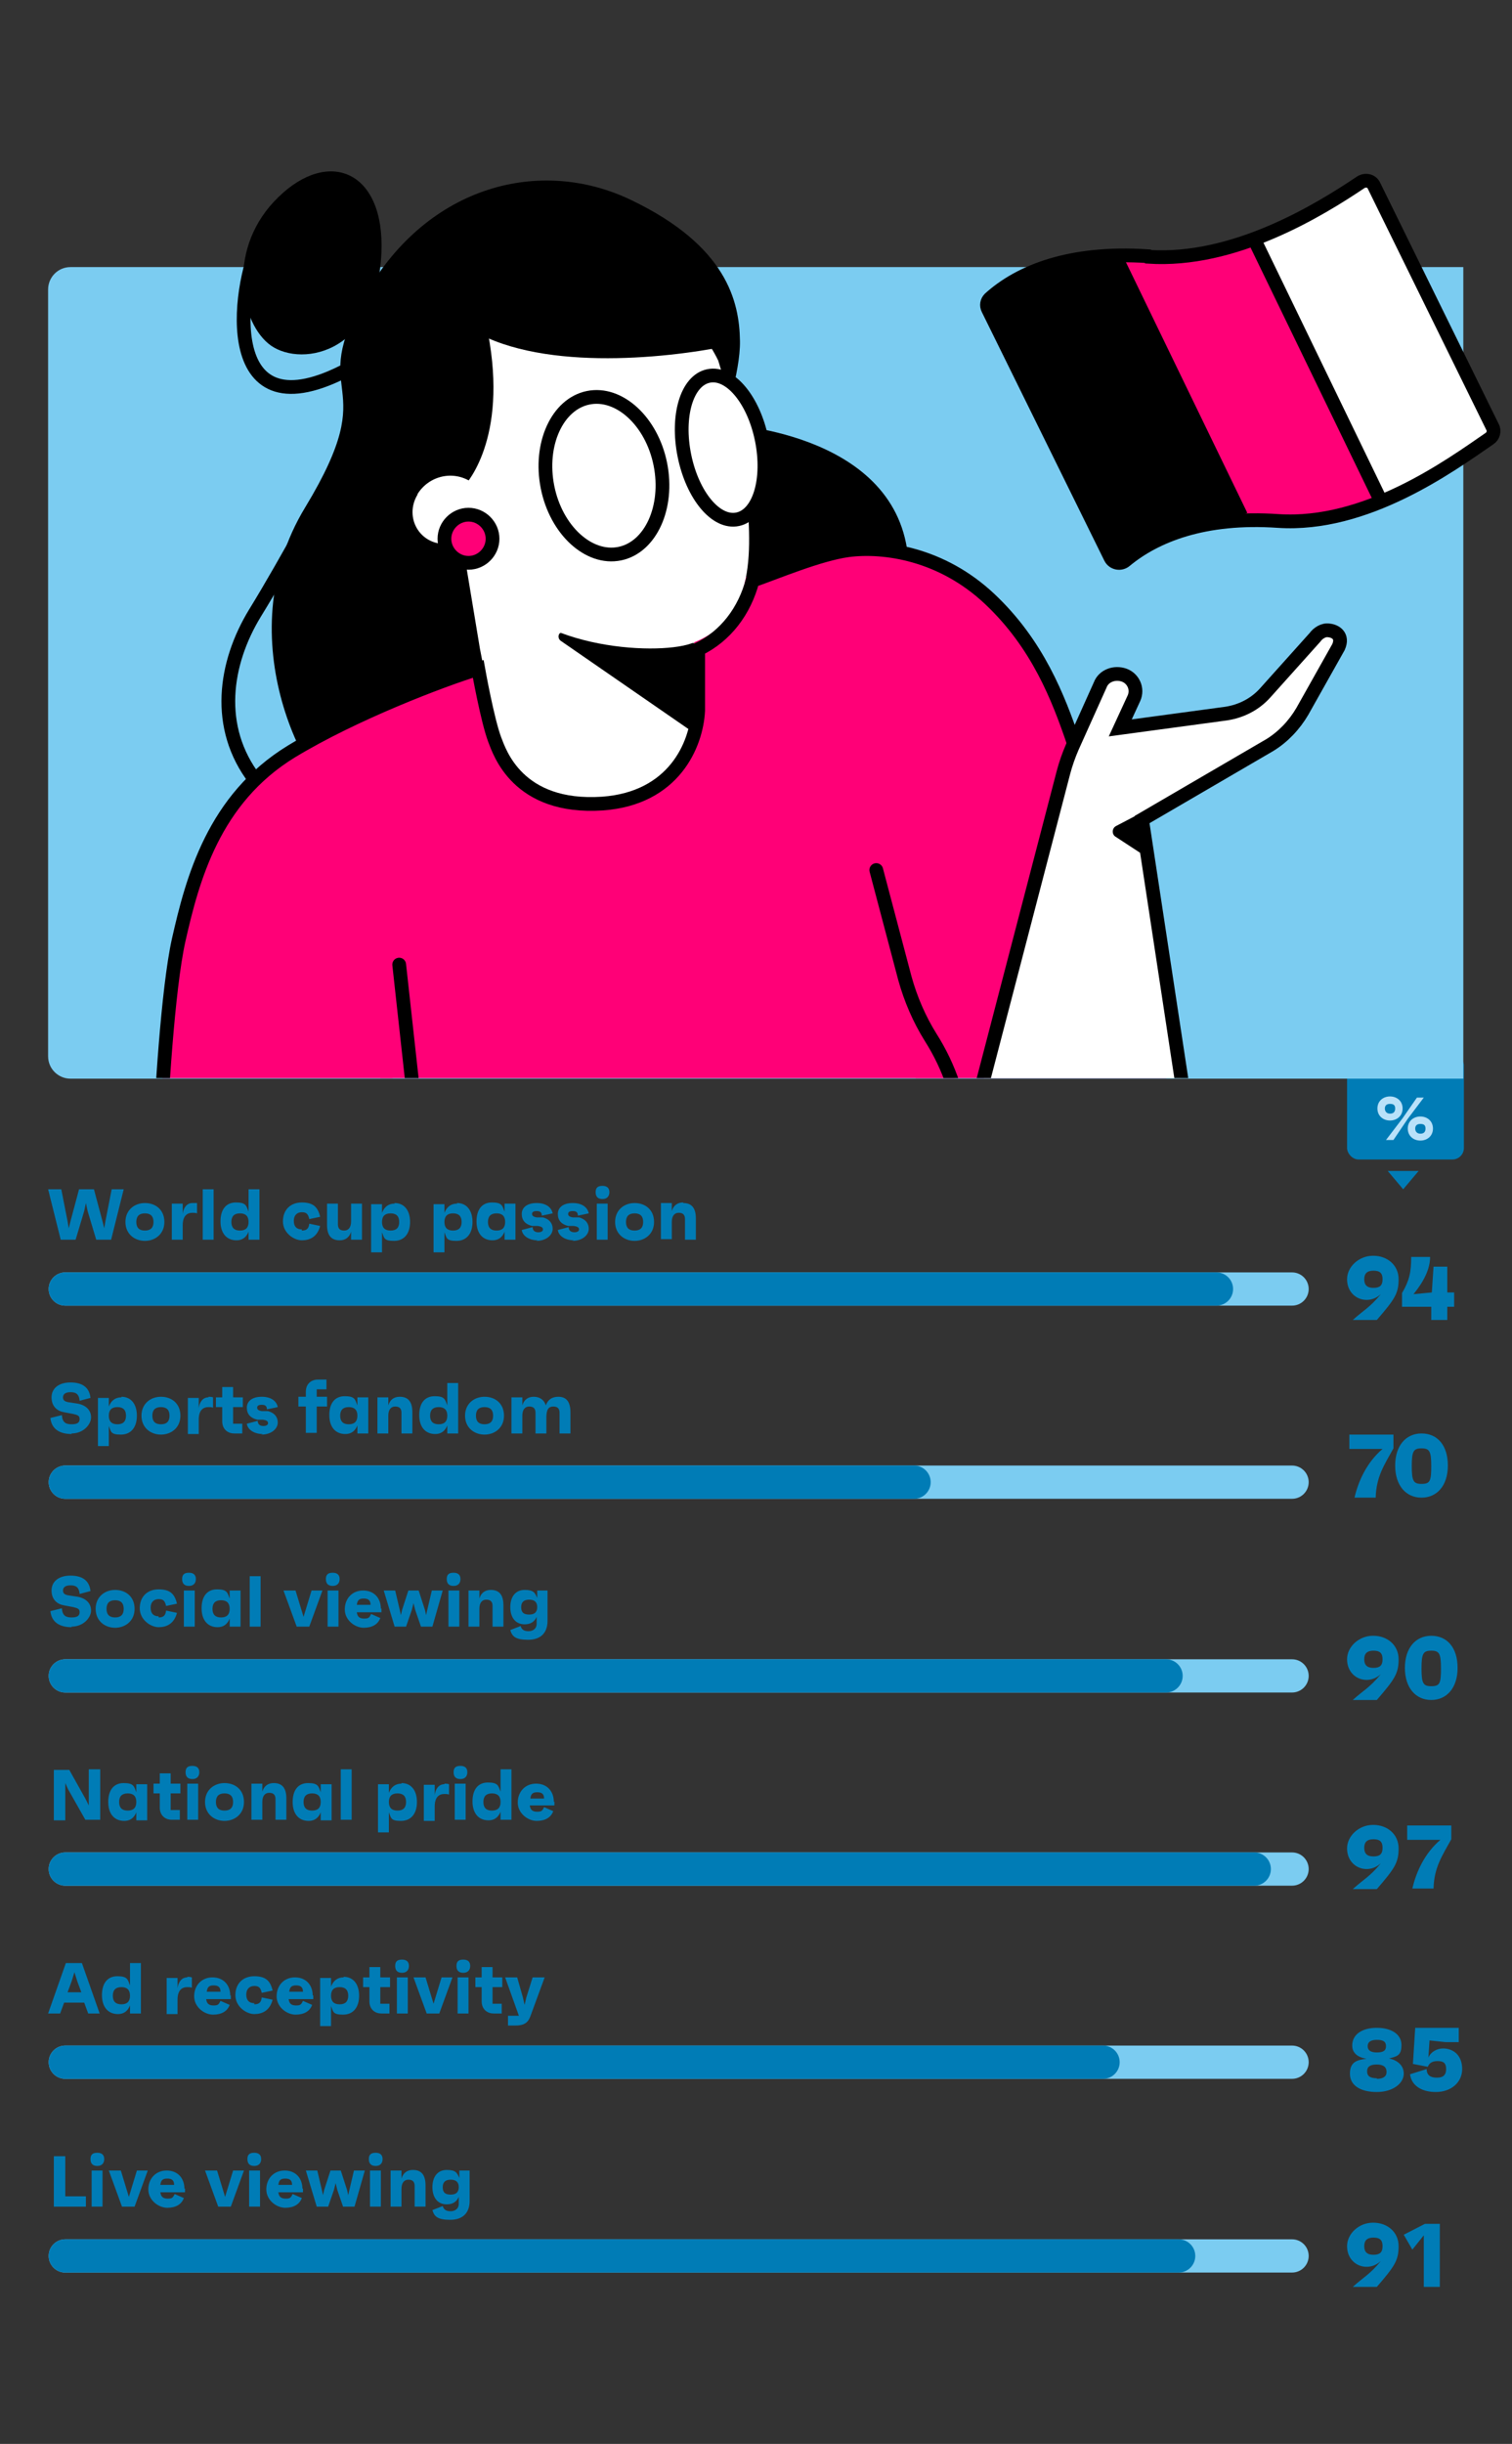
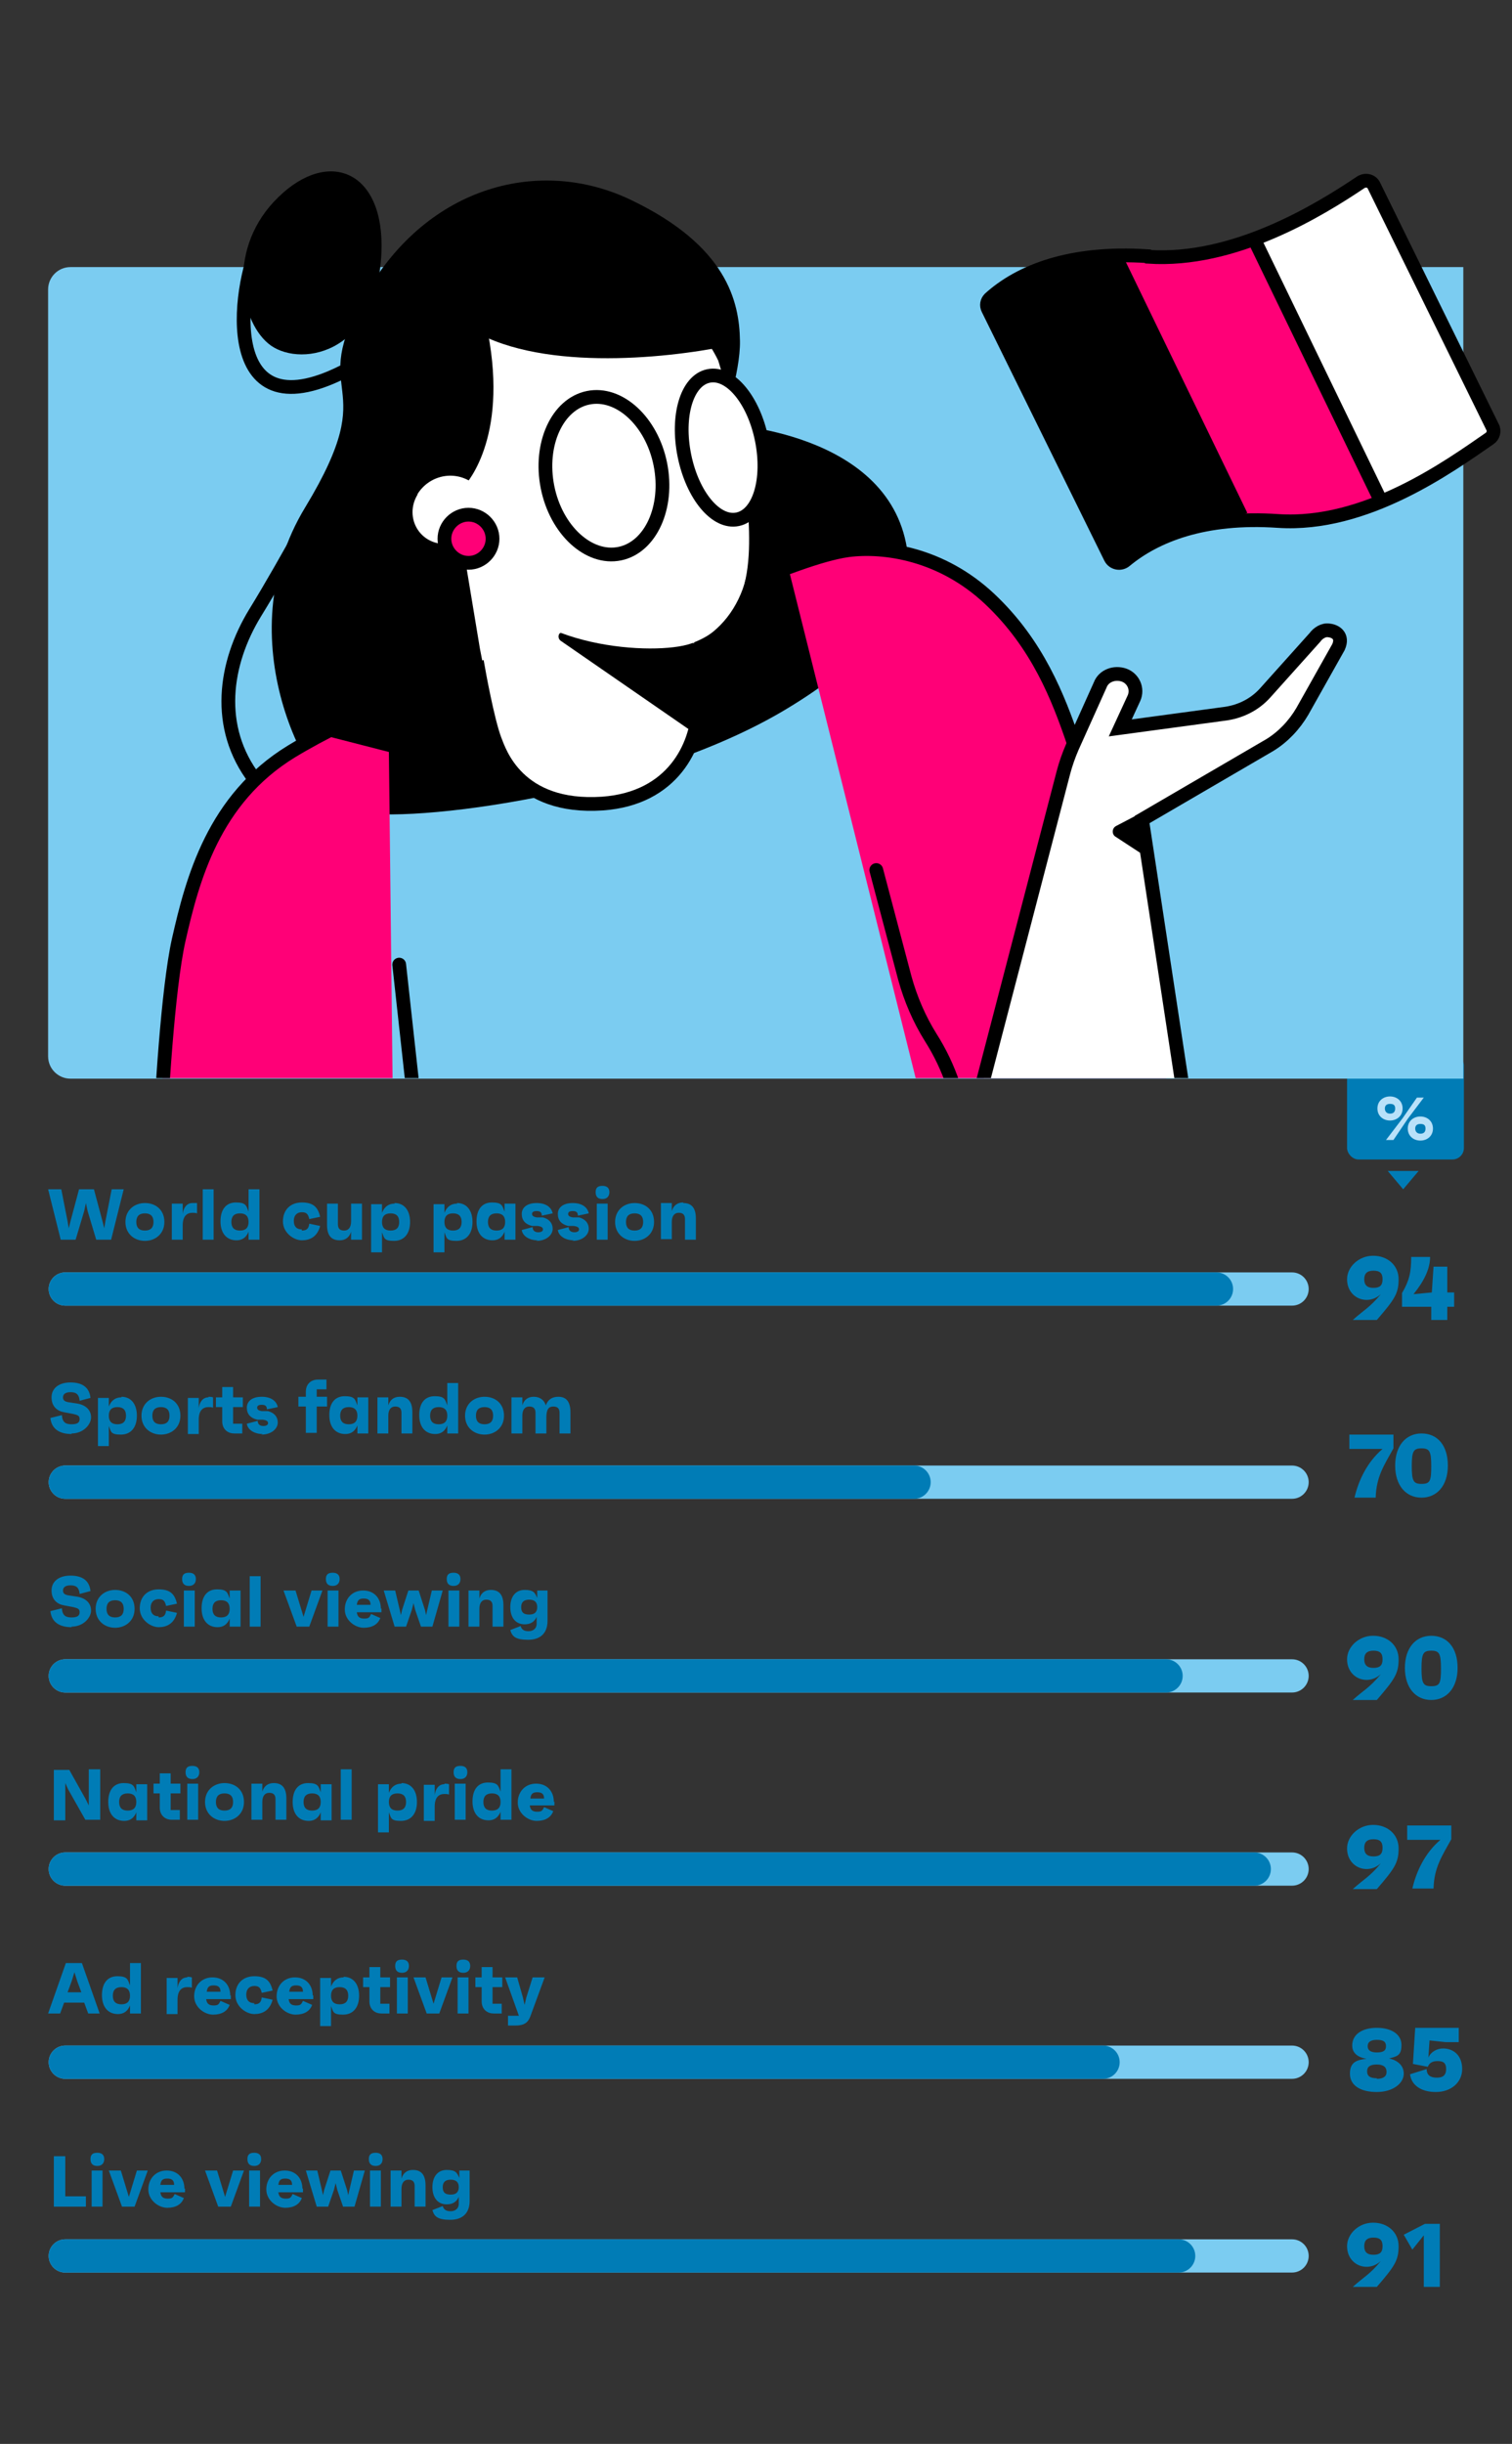
<svg xmlns="http://www.w3.org/2000/svg" id="Layer_1" version="1.1" viewBox="0 0 264 426.4">
  <rect x="0" y="0" width="264" height="426.4" fill="#333333" stroke="none" />
  <defs>
    <style>
      .st0, .st1, .st2, .st3 {
        fill: none;
      }

      .st1, .st2, .st4, .st3, .st5 {
        stroke: #000;
        stroke-width: 2.4px;
      }

      .st6 {
        fill: #7bccf1;
      }

      .st7, .st5 {
        fill: #f07;
      }

      .st8, .st4 {
        fill: #fff;
      }

      .st2 {
        stroke-miterlimit: 10;
      }

      .st9 {
        fill: #b9e1f9;
      }

      .st10 {
        fill: #007cb6;
      }

      .st3 {
        stroke-linecap: round;
      }

      .st11 {
        clip-path: url(#clippath);
      }

      .st5 {
        stroke-linejoin: bevel;
      }
    </style>
    <clipPath id="clippath">
      <rect class="st0" x="-8.4" y="13.7" width="258.1" height="174.4" />
    </clipPath>
  </defs>
  <path class="st10" d="M239.8,219.1c2.4,0,4.4,1.6,4.4,4.1s-.7,3.5-3.8,7.1h-4.2c2-1.8,2.9-2.1,4.9-4.5-.9.8-1.8,1-2.5,1-1.8,0-3.4-1.4-3.4-3.6s2.1-4.1,4.5-4.1ZM239.8,224.7c1.1,0,1.6-.4,1.6-1.5s-.5-1.5-1.6-1.5-1.6.5-1.6,1.5.5,1.5,1.6,1.5ZM253.9,225.5v2.5h-1.2v2.3h-2.8v-2.3h-5.1v-2.4c1.3-2.2,1.6-3.7,1.6-6.3h3.3c0,2.1-1.1,4.3-2.9,6.5l3.2-.3.3-4.5h2.4v4.5h1.2Z" />
  <path class="st10" d="M235.6,250.3h7.7v2.4c-1.6,2.9-3,4.9-3.1,8.6h-3.7c.7-3,2.2-6.2,4.9-8.5h-5.8v-2.5ZM248.2,250.1c2.8,0,4.6,2.1,4.6,5.6s-1.9,5.6-4.6,5.6-4.6-2.1-4.6-5.6,1.9-5.6,4.6-5.6ZM248.2,258.9c1.5,0,1.7-.5,1.7-3.1s-.3-3.1-1.7-3.1-1.7.5-1.7,3.1.3,3.1,1.7,3.1Z" />
  <path class="st10" d="M239.8,285.4c2.4,0,4.4,1.6,4.4,4.1s-.7,3.5-3.8,7.1h-4.2c2-1.8,2.9-2.1,4.9-4.5-.9.8-1.8,1-2.5,1-1.8,0-3.4-1.4-3.4-3.6s2.1-4.1,4.5-4.1ZM239.8,291c1.1,0,1.6-.4,1.6-1.5s-.5-1.5-1.6-1.5-1.6.5-1.6,1.5.5,1.5,1.6,1.5ZM249.9,285.4c2.8,0,4.6,2.1,4.6,5.6s-1.9,5.6-4.6,5.6-4.6-2.1-4.6-5.6,1.9-5.6,4.6-5.6ZM249.9,294.2c1.5,0,1.7-.5,1.7-3.1s-.3-3.1-1.7-3.1-1.7.5-1.7,3.1.3,3.1,1.7,3.1Z" />
  <path class="st10" d="M239.8,318.4c2.4,0,4.4,1.6,4.4,4.1s-.7,3.5-3.8,7.1h-4.2c2-1.8,2.9-2.1,4.9-4.5-.9.8-1.8,1-2.5,1-1.8,0-3.4-1.4-3.4-3.6s2.1-4.1,4.5-4.1ZM239.8,323.9c1.1,0,1.6-.4,1.6-1.5s-.5-1.5-1.6-1.5-1.6.5-1.6,1.5.5,1.5,1.6,1.5ZM245.7,318.5h7.7v2.4c-1.6,2.9-3,4.9-3.1,8.6h-3.7c.7-3,2.2-6.2,4.9-8.5h-5.8v-2.5Z" />
  <path class="st10" d="M242.3,359.1c1.3.2,2.8,1,2.8,2.7s-1.9,3.2-4.7,3.2-4.7-1.1-4.7-3.2,1.3-2.4,2.9-2.6c-1.9-.3-2.5-1.3-2.5-2.3,0-2,1.8-3.1,4.3-3.1s4.3,1.1,4.3,3-.8,2-2.4,2.4ZM240.4,355.9c-1.1,0-1.6.4-1.6,1.1s.5,1.1,1.6,1.1,1.6-.3,1.6-1.1-.5-1.1-1.6-1.1ZM240.4,362.7c1.1,0,1.7-.4,1.7-1.2s-.5-1.3-1.7-1.3-1.7.4-1.7,1.2.5,1.2,1.7,1.2ZM251.9,357.4c2,0,3.4,1.3,3.4,3.6s-1.9,4-4.6,4-4.3-1.3-4.5-3.1l2.9-.9c0,1.1.7,1.5,1.8,1.5s1.6-.5,1.6-1.5-.4-1.4-1.5-1.4-1.5.5-1.7,1l-2.6-.5.4-6.3h7.6v2.5h-2.3l-2.8-.3-.2,3c.4-1,1.5-1.6,2.6-1.6Z" />
  <path class="st10" d="M239.8,387.8c2.4,0,4.4,1.6,4.4,4.1s-.7,3.5-3.8,7.1h-4.2c2-1.8,2.9-2.1,4.9-4.5-.9.8-1.8,1-2.5,1-1.8,0-3.4-1.4-3.4-3.6s2.1-4.1,4.5-4.1ZM239.8,393.4c1.1,0,1.6-.4,1.6-1.5s-.5-1.5-1.6-1.5-1.6.5-1.6,1.5.5,1.5,1.6,1.5ZM248.7,388h2.7v11h-2.8v-9l-2,2.5-1.5-2.6,3.7-1.9Z" />
  <rect class="st10" x="235.2" y="183.9" width="20.4" height="18.4" rx="2" ry="2" />
  <path class="st9" d="M242.7,195.5c-1.2,0-2.2-.8-2.2-2.1s1-2.1,2.2-2.1,2.2.8,2.2,2.1-1,2.1-2.2,2.1ZM247.3,191.5h1.3l-2.8,3.7-2.5,3.7h-1.3l2.9-3.8,2.5-3.6ZM242.7,194.3c.6,0,.9-.3.9-.9s-.3-.8-.9-.8-.9.3-.9.8.3.9.9.9ZM248,199c-1.2,0-2.2-.8-2.2-2.1s1-2.1,2.2-2.1,2.2.8,2.2,2.1-1,2.1-2.2,2.1ZM248,197.8c.6,0,.9-.3.9-.9s-.3-.8-.9-.8-.9.3-.9.8.3.9.9.9Z" />
  <path class="st10" d="M245,207.5l-2.7-3.2h5.4l-2.7,3.2Z" />
  <path class="st10" d="M19.3,207.5h2.3l-2.2,8.8h-2.6l-1.5-5-.3-1.4-.3,1.4-1.5,5h-2.6l-2.2-8.8h2.3l1.1,5.6.2,1.2.3-1.2,1.5-5.6h2.6l1.5,5.6.3,1.2.2-1.2,1.1-5.6ZM25.3,209.9c1.9,0,3.4,1.2,3.4,3.3s-1.6,3.3-3.4,3.3-3.4-1.2-3.4-3.3,1.6-3.3,3.4-3.3ZM25.3,214.7c1,0,1.5-.5,1.5-1.5s-.5-1.5-1.5-1.5-1.5.5-1.5,1.5.5,1.5,1.5,1.5ZM33.6,209.9c.2,0,.5,0,.8,0v1.8c-.3-.1-.5-.1-.8-.1-.9,0-1.7.5-1.7,2.2v2.5h-1.9v-6.3h1.9v1.8c.1-.9.6-1.9,1.7-1.9ZM35.4,216.3v-8.8h1.9v8.8h-1.9ZM43.4,207.5h1.9v8.8h-1.9v-1.4c-.4,1-1.1,1.5-2.1,1.5-1.8,0-2.8-1.3-2.8-3.3s.9-3.3,2.7-3.3,1.8.6,2.2,1.6v-4ZM41.9,214.7c1,0,1.5-.5,1.5-1.5s-.5-1.5-1.5-1.5-1.5.5-1.5,1.5.5,1.5,1.5,1.5ZM52.7,214.7c.8,0,1.2-.3,1.3-1.2l1.9.4c-.5,1.9-1.8,2.5-3.2,2.5s-3.3-1.3-3.3-3.3,1.3-3.3,3.3-3.3,2.8.8,3.2,2.5l-1.9.4c-.2-.9-.5-1.2-1.3-1.2s-1.4.5-1.4,1.5.5,1.5,1.4,1.5ZM61.3,210h1.9v6.3h-1.9v-1.4c-.3,1-1,1.5-2,1.5-1.5,0-2.2-.9-2.2-2.7v-3.7h1.9v3.6c0,.8.4,1.1,1.1,1.1s1.2-.5,1.2-1.6v-3.1ZM68.9,209.9c1.7,0,2.7,1.3,2.7,3.3s-1,3.3-2.8,3.3-1.7-.5-2.1-1.5v3.5h-1.9v-8.4h1.9v1.5c.4-1,1.1-1.6,2.2-1.6ZM68.2,214.7c1,0,1.5-.5,1.5-1.5s-.5-1.5-1.5-1.5-1.5.5-1.5,1.5.5,1.5,1.5,1.5ZM79.8,209.9c1.7,0,2.7,1.3,2.7,3.3s-1,3.3-2.8,3.3-1.7-.5-2.1-1.5v3.5h-1.9v-8.4h1.9v1.5c.4-1,1.1-1.6,2.2-1.6ZM79.1,214.7c1,0,1.5-.5,1.5-1.5s-.5-1.5-1.5-1.5-1.5.5-1.5,1.5.5,1.5,1.5,1.5ZM88.1,210h1.9v6.3h-1.9v-1.4c-.4,1-1.1,1.5-2.1,1.5-1.8,0-2.8-1.3-2.8-3.3s.9-3.3,2.7-3.3,1.8.6,2.2,1.6v-1.5ZM86.7,214.7c1,0,1.5-.5,1.5-1.5s-.5-1.5-1.5-1.5-1.5.5-1.5,1.5.5,1.5,1.5,1.5ZM93.9,216.4c-1.7,0-2.7-.9-2.8-1.8l1.9-.5c0,.7.5.9,1,.9s.8-.2.8-.5-.2-.5-.9-.6h-1c-1.2-.3-1.8-1-1.8-2.1s.9-1.9,2.6-1.9,2.6.8,2.8,1.8l-1.9.4c0-.6-.3-.8-.9-.8s-.8.2-.8.5.2.5.8.6h1.1c1.1.3,1.7,1,1.7,2s-1,2.1-2.9,2.1ZM100.2,216.4c-1.7,0-2.7-.9-2.8-1.8l1.9-.5c0,.7.5.9,1,.9s.8-.2.8-.5-.2-.5-.9-.6h-1c-1.2-.3-1.8-1-1.8-2.1s.9-1.9,2.6-1.9,2.6.8,2.8,1.8l-1.9.4c0-.6-.3-.8-.9-.8s-.8.2-.8.5.2.5.8.6h1.1c1.1.3,1.7,1,1.7,2s-1,2.1-2.9,2.1ZM105.2,209.2c-.8,0-1.2-.4-1.2-1.2s.4-1.1,1.2-1.1,1.2.4,1.2,1.1-.4,1.2-1.2,1.2ZM104.2,216.3v-6.3h1.9v6.3h-1.9ZM110.8,209.9c1.9,0,3.4,1.2,3.4,3.3s-1.6,3.3-3.4,3.3-3.4-1.2-3.4-3.3,1.6-3.3,3.4-3.3ZM110.8,214.7c1,0,1.5-.5,1.5-1.5s-.5-1.5-1.5-1.5-1.5.5-1.5,1.5.5,1.5,1.5,1.5ZM119.3,209.9c1.5,0,2.2.9,2.2,2.7v3.7h-1.9v-3.6c0-.8-.4-1.1-1.1-1.1s-1.2.5-1.2,1.6v3h-1.9v-6.3h1.9v1.4c.3-1,1-1.5,2-1.5Z" />
  <path class="st6" d="M11.4,222h214.2c1.6,0,2.9,1.3,2.9,2.9h0c0,1.6-1.3,2.9-2.9,2.9H11.4c-1.6,0-2.9-1.3-2.9-2.9h0c0-1.6,1.3-2.9,2.9-2.9Z" />
  <path class="st10" d="M11.4,222h201c1.6,0,2.9,1.3,2.9,2.9h0c0,1.6-1.3,2.9-2.9,2.9H11.4c-1.6,0-2.9-1.3-2.9-2.9h0c0-1.6,1.3-2.9,2.9-2.9Z" />
  <path class="st10" d="M12.5,250.2c-2,0-3.5-.8-3.7-2.8l2-.5c.1,1.3.7,1.6,1.7,1.6s1.4-.3,1.4-.9-.3-.7-1.1-.9l-1.6-.3c-1.2-.2-2.2-1-2.2-2.6s1.3-2.6,3.3-2.6,3.3.8,3.5,2.7l-1.9.5c-.1-1.3-.8-1.5-1.6-1.5s-1.3.3-1.3.9.4.8,1.3.9l1.3.2c1.5.3,2.3,1.2,2.3,2.4s-1.3,2.8-3.4,2.8ZM21.2,243.7c1.7,0,2.7,1.3,2.7,3.3s-1,3.3-2.8,3.3-1.7-.5-2.1-1.5v3.5h-1.9v-8.4h1.9v1.5c.4-1,1.1-1.6,2.2-1.6ZM20.5,248.5c1,0,1.5-.5,1.5-1.5s-.5-1.5-1.5-1.5-1.5.5-1.5,1.5.5,1.5,1.5,1.5ZM28.1,243.7c1.9,0,3.4,1.2,3.4,3.3s-1.6,3.3-3.4,3.3-3.4-1.2-3.4-3.3,1.6-3.3,3.4-3.3ZM28.1,248.5c1,0,1.5-.5,1.5-1.5s-.5-1.5-1.5-1.5-1.5.5-1.5,1.5.5,1.5,1.5,1.5ZM36.4,243.7c.2,0,.5,0,.8.1v1.8c-.3-.1-.5-.1-.8-.1-.9,0-1.7.5-1.7,2.2v2.5h-1.9v-6.3h1.9v1.8c.1-.9.6-1.9,1.7-1.9ZM42.4,245.5h-1.7v2.9h1.6v1.7h-1.4c-1.3,0-2.1-.9-2.1-2.1v-2.5h-1.1v-1.7h1.1v-1.8h1.9v1.8h1.7v1.7ZM45.9,250.2c-1.7,0-2.7-.9-2.8-1.8l1.9-.5c0,.7.5.9,1,.9s.8-.2.8-.5-.2-.5-.9-.6h-1c-1.2-.3-1.8-1-1.8-2.1s.9-1.9,2.6-1.9,2.6.8,2.8,1.8l-1.9.4c0-.6-.3-.8-.9-.8s-.8.2-.8.5.2.5.8.6h1.1c1.1.3,1.7,1,1.7,2s-1,2.1-2.9,2.1ZM57.1,242.4h-1.8v1.3h1.8v1.7h-1.8v4.6h-1.9v-4.6h-1.3v-1.7h1.3v-.9c0-1.3.9-2.1,2.1-2.1h1.5v1.7ZM62.4,243.8h1.9v6.3h-1.9v-1.4c-.4,1-1.1,1.5-2.1,1.5-1.8,0-2.8-1.3-2.8-3.3s.9-3.3,2.7-3.3,1.8.6,2.2,1.6v-1.5ZM60.9,248.5c1,0,1.5-.5,1.5-1.5s-.5-1.5-1.5-1.5-1.5.5-1.5,1.5.5,1.5,1.5,1.5ZM69.8,243.7c1.5,0,2.2.9,2.2,2.7v3.7h-1.9v-3.6c0-.8-.4-1.1-1.1-1.1s-1.2.5-1.2,1.6v3.1h-1.9v-6.3h1.9v1.4c.3-1,1-1.5,2-1.5ZM78.1,241.3h1.9v8.8h-1.9v-1.4c-.4,1-1.1,1.5-2.1,1.5-1.8,0-2.8-1.3-2.8-3.3s.9-3.3,2.7-3.3,1.8.6,2.2,1.6v-4ZM76.6,248.5c1,0,1.5-.5,1.5-1.5s-.5-1.5-1.5-1.5-1.5.5-1.5,1.5.5,1.5,1.5,1.5ZM84.6,243.7c1.9,0,3.4,1.2,3.4,3.3s-1.6,3.3-3.4,3.3-3.4-1.2-3.4-3.3,1.6-3.3,3.4-3.3ZM84.6,248.5c1,0,1.5-.5,1.5-1.5s-.5-1.5-1.5-1.5-1.5.5-1.5,1.5.5,1.5,1.5,1.5ZM97.5,243.7c1.4,0,2.1.9,2.1,2.7v3.7h-1.9v-3.6c0-.7-.3-1.1-1.1-1.1s-1.2.5-1.2,1.9v2.8h-1.9v-3.6c0-.8-.4-1.1-1.1-1.1s-1.2.5-1.2,1.6v3.1h-1.9v-6.3h1.9v1.4c.3-1,1-1.5,2-1.5s1.8.5,2.1,1.5c.4-1.1,1.2-1.5,2.2-1.5Z" />
  <path class="st6" d="M11.4,255.7h214.2c1.6,0,2.9,1.3,2.9,2.9h0c0,1.6-1.3,2.9-2.9,2.9H11.4c-1.6,0-2.9-1.3-2.9-2.9h0c0-1.6,1.3-2.9,2.9-2.9Z" />
  <path class="st10" d="M11.4,255.7h148.2c1.6,0,2.9,1.3,2.9,2.9h0c0,1.6-1.3,2.9-2.9,2.9H11.4c-1.6,0-2.9-1.3-2.9-2.9h0c0-1.6,1.3-2.9,2.9-2.9Z" />
  <path class="st10" d="M12.5,283.9c-2,0-3.5-.8-3.7-2.8l2-.5c.1,1.3.7,1.6,1.7,1.6s1.4-.3,1.4-.9-.3-.7-1.1-.9l-1.6-.3c-1.2-.2-2.2-1-2.2-2.6s1.3-2.6,3.3-2.6,3.3.8,3.5,2.7l-1.9.5c-.1-1.3-.8-1.5-1.6-1.5s-1.3.3-1.3.9.4.8,1.3.9l1.3.2c1.5.3,2.3,1.2,2.3,2.4s-1.3,2.8-3.4,2.8ZM20.1,277.4c1.9,0,3.4,1.2,3.4,3.3s-1.6,3.3-3.4,3.3-3.4-1.2-3.4-3.3,1.6-3.3,3.4-3.3ZM20.1,282.2c1,0,1.5-.5,1.5-1.5s-.5-1.5-1.5-1.5-1.5.5-1.5,1.5.5,1.5,1.5,1.5ZM27.7,282.2c.8,0,1.2-.3,1.3-1.2l1.9.4c-.5,1.9-1.8,2.5-3.2,2.5s-3.3-1.3-3.3-3.3,1.3-3.3,3.3-3.3,2.8.8,3.2,2.5l-1.9.4c-.2-.9-.5-1.2-1.3-1.2s-1.4.5-1.4,1.5.5,1.5,1.4,1.5ZM33,276.7c-.8,0-1.2-.4-1.2-1.2s.4-1.1,1.2-1.1,1.2.4,1.2,1.1-.4,1.2-1.2,1.2ZM32.1,283.8v-6.3h1.9v6.3h-1.9ZM40.1,277.5h1.9v6.3h-1.9v-1.4c-.4,1-1.1,1.5-2.1,1.5-1.8,0-2.8-1.3-2.8-3.3s.9-3.3,2.7-3.3,1.8.6,2.2,1.6v-1.5ZM38.6,282.2c1,0,1.5-.5,1.5-1.5s-.5-1.5-1.5-1.5-1.5.5-1.5,1.5.5,1.5,1.5,1.5ZM43.6,283.8v-8.8h1.9v8.8h-1.9ZM54.2,277.5h2.1l-2.3,6.3h-2.2l-2.3-6.3h2.1l1.4,4.6,1.4-4.6ZM58.1,276.7c-.8,0-1.2-.4-1.2-1.2s.4-1.1,1.2-1.1,1.2.4,1.2,1.1-.4,1.2-1.2,1.2ZM57.2,283.8v-6.3h1.9v6.3h-1.9ZM66.6,280.6c0,.2,0,.4,0,.7h-4.3c.1.8.5,1.1,1.3,1.1s.9-.2,1.2-.8l1.6.7c-.4,1.1-1.4,1.7-2.9,1.7s-3.3-1.3-3.3-3.2,1.3-3.3,3.2-3.3,3.1,1.3,3.1,3.2ZM63.5,278.9c-.8,0-1.1.3-1.2,1.1h2.4c0-.8-.4-1.1-1.2-1.1ZM75.3,277.5h2l-1.8,6.3h-2l-1-2.9-.3-1.2-.3,1.2-1,2.9h-2l-1.9-6.3h2l.8,3.4.2.9.2-.9,1.1-3.4h1.8l1.1,3.4.2.9.2-.9.8-3.4ZM79.2,276.7c-.8,0-1.2-.4-1.2-1.2s.4-1.1,1.2-1.1,1.2.4,1.2,1.1-.4,1.2-1.2,1.2ZM78.3,283.8v-6.3h1.9v6.3h-1.9ZM85.7,277.4c1.5,0,2.2.9,2.2,2.7v3.7h-1.9v-3.6c0-.8-.4-1.1-1.1-1.1s-1.2.5-1.2,1.6v3.1h-1.9v-6.3h1.9v1.4c.3-1,1-1.5,2-1.5ZM93.7,277.5h1.9v5.3c0,2.1-1.2,3.3-3.4,3.3s-2.8-.6-3.1-1.7l1.8-.7c.2.7.7.9,1.4.9s1.4-.4,1.4-1.3v-1.2c-.4.9-1.1,1.3-2.1,1.3-1.6,0-2.5-1.2-2.5-3s.9-3,2.5-3,1.8.5,2.2,1.4v-1.3ZM92.4,281.7c.9,0,1.4-.4,1.4-1.3s-.5-1.3-1.4-1.3-1.4.4-1.4,1.3.4,1.3,1.4,1.3Z" />
  <path class="st6" d="M11.4,289.5h214.2c1.6,0,2.9,1.3,2.9,2.9h0c0,1.6-1.3,2.9-2.9,2.9H11.4c-1.6,0-2.9-1.3-2.9-2.9h0c0-1.6,1.3-2.9,2.9-2.9Z" />
  <path class="st10" d="M11.4,289.5h192.2c1.6,0,2.9,1.3,2.9,2.9h0c0,1.6-1.3,2.9-2.9,2.9H11.4c-1.6,0-2.9-1.3-2.9-2.9h0c0-1.6,1.3-2.9,2.9-2.9Z" />
  <path class="st10" d="M15.5,308.7h2v8.8h-2.6l-3-5.3-.5-1.1v6.5h-2v-8.8h2.7l2.8,5,.6,1.2v-6.2ZM23.8,311.3h1.9v6.3h-1.9v-1.4c-.4,1-1.1,1.5-2.1,1.5-1.8,0-2.8-1.3-2.8-3.3s.9-3.3,2.7-3.3,1.8.6,2.2,1.6v-1.5ZM22.3,315.9c1,0,1.5-.5,1.5-1.5s-.5-1.5-1.5-1.5-1.5.5-1.5,1.5.5,1.5,1.5,1.5ZM31.5,312.9h-1.7v2.9h1.6v1.7h-1.4c-1.3,0-2.1-.9-2.1-2.1v-2.5h-1.1v-1.7h1.1v-1.8h1.9v1.8h1.7v1.7ZM33.6,310.4c-.8,0-1.2-.4-1.2-1.2s.4-1.1,1.2-1.1,1.2.4,1.2,1.1-.4,1.2-1.2,1.2ZM32.7,317.5v-6.3h1.9v6.3h-1.9ZM39.2,311.1c1.9,0,3.4,1.2,3.4,3.3s-1.6,3.3-3.4,3.3-3.4-1.2-3.4-3.3,1.6-3.3,3.4-3.3ZM39.2,315.9c1,0,1.5-.5,1.5-1.5s-.5-1.5-1.5-1.5-1.5.5-1.5,1.5.5,1.5,1.5,1.5ZM47.8,311.1c1.5,0,2.2.9,2.2,2.7v3.7h-1.9v-3.6c0-.8-.4-1.1-1.1-1.1s-1.2.5-1.2,1.6v3.1h-1.9v-6.3h1.9v1.4c.3-1,1-1.5,2-1.5ZM56,311.3h1.9v6.3h-1.9v-1.4c-.4,1-1.1,1.5-2.1,1.5-1.8,0-2.8-1.3-2.8-3.3s.9-3.3,2.7-3.3,1.8.6,2.2,1.6v-1.5ZM54.5,315.9c1,0,1.5-.5,1.5-1.5s-.5-1.5-1.5-1.5-1.5.5-1.5,1.5.5,1.5,1.5,1.5ZM59.5,317.5v-8.8h1.9v8.8h-1.9ZM70.1,311.1c1.7,0,2.7,1.3,2.7,3.3s-1,3.3-2.8,3.3-1.7-.5-2.1-1.5v3.5h-1.9v-8.4h1.9v1.5c.4-1,1.1-1.6,2.2-1.6ZM69.4,315.9c1,0,1.5-.5,1.5-1.5s-.5-1.5-1.5-1.5-1.5.5-1.5,1.5.5,1.5,1.5,1.5ZM77.6,311.2c.2,0,.5,0,.8.1v1.8c-.3-.1-.5-.1-.8-.1-.9,0-1.7.5-1.7,2.2v2.5h-1.9v-6.3h1.9v1.8c.1-.9.6-1.9,1.7-1.9ZM80.4,310.4c-.8,0-1.2-.4-1.2-1.2s.4-1.1,1.2-1.1,1.2.4,1.2,1.1-.4,1.2-1.2,1.2ZM79.4,317.5v-6.3h1.9v6.3h-1.9ZM87.4,308.7h1.9v8.8h-1.9v-1.4c-.4,1-1.1,1.5-2.1,1.5-1.8,0-2.8-1.3-2.8-3.3s.9-3.3,2.7-3.3,1.8.6,2.2,1.6v-4ZM85.9,315.9c1,0,1.5-.5,1.5-1.5s-.5-1.5-1.5-1.5-1.5.5-1.5,1.5.5,1.5,1.5,1.5ZM96.8,314.3c0,.2,0,.4,0,.7h-4.3c.1.8.5,1.1,1.3,1.1s.9-.2,1.2-.8l1.6.7c-.4,1.1-1.4,1.7-2.9,1.7s-3.3-1.3-3.3-3.2,1.3-3.3,3.2-3.3,3.1,1.3,3.1,3.2ZM93.8,312.7c-.8,0-1.1.3-1.2,1.1h2.4c0-.8-.4-1.1-1.2-1.1Z" />
  <path class="st6" d="M11.4,323.2h214.2c1.6,0,2.9,1.3,2.9,2.9h0c0,1.6-1.3,2.9-2.9,2.9H11.4c-1.6,0-2.9-1.3-2.9-2.9h0c0-1.6,1.3-2.9,2.9-2.9Z" />
  <path class="st10" d="M11.4,323.2h207.6c1.6,0,2.9,1.3,2.9,2.9h0c0,1.6-1.3,2.9-2.9,2.9H11.4c-1.6,0-2.9-1.3-2.9-2.9h0c0-1.6,1.3-2.9,2.9-2.9Z" />
  <path class="st10" d="M15.4,351.3l-.7-1.9h-3.5l-.7,1.9h-2.1l3.1-8.8h2.8l3.1,8.8h-2.1ZM11.9,347.6h2.3l-.7-1.9-.5-1.6-.5,1.6-.7,1.9ZM22.7,342.5h1.9v8.8h-1.9v-1.4c-.4,1-1.1,1.5-2.1,1.5-1.8,0-2.8-1.3-2.8-3.3s.9-3.3,2.7-3.3,1.8.6,2.2,1.6v-4ZM21.2,349.7c1,0,1.5-.5,1.5-1.5s-.5-1.5-1.5-1.5-1.5.5-1.5,1.5.5,1.5,1.5,1.5ZM32.7,344.9c.2,0,.5,0,.8.1v1.8c-.3-.1-.5-.1-.8-.1-.9,0-1.7.5-1.7,2.2v2.5h-1.9v-6.3h1.9v1.8c.1-.9.6-1.9,1.7-1.9ZM40.3,348.1c0,.2,0,.4,0,.7h-4.3c.1.8.5,1.1,1.3,1.1s.9-.2,1.2-.8l1.6.7c-.4,1.1-1.4,1.7-2.9,1.7s-3.3-1.3-3.3-3.2,1.3-3.3,3.2-3.3,3.1,1.3,3.1,3.2ZM37.3,346.4c-.8,0-1.1.3-1.2,1.1h2.4c0-.8-.4-1.1-1.2-1.1ZM44.4,349.7c.8,0,1.2-.3,1.3-1.2l1.9.4c-.5,1.9-1.8,2.5-3.2,2.5s-3.3-1.3-3.3-3.3,1.3-3.3,3.3-3.3,2.8.8,3.2,2.5l-1.9.4c-.2-.9-.5-1.2-1.3-1.2s-1.4.5-1.4,1.5.5,1.5,1.4,1.5ZM54.7,348.1c0,.2,0,.4,0,.7h-4.3c.1.8.5,1.1,1.3,1.1s.9-.2,1.2-.8l1.6.7c-.4,1.1-1.4,1.7-2.9,1.7s-3.3-1.3-3.3-3.2,1.3-3.3,3.2-3.3,3.1,1.3,3.1,3.2ZM51.7,346.4c-.8,0-1.1.3-1.2,1.1h2.4c0-.8-.4-1.1-1.2-1.1ZM60,344.9c1.7,0,2.7,1.3,2.7,3.3s-1,3.3-2.8,3.3-1.7-.5-2.1-1.5v3.5h-1.9v-8.4h1.9v1.5c.4-1,1.1-1.6,2.2-1.6ZM59.3,349.7c1,0,1.5-.5,1.5-1.5s-.5-1.5-1.5-1.5-1.5.5-1.5,1.5.5,1.5,1.5,1.5ZM68.1,346.7h-1.7v2.9h1.6v1.7h-1.4c-1.3,0-2.1-.9-2.1-2.1v-2.5h-1.1v-1.7h1.1v-1.8h1.9v1.8h1.7v1.7ZM70.2,344.2c-.8,0-1.2-.4-1.2-1.2s.4-1.1,1.2-1.1,1.2.4,1.2,1.1-.4,1.2-1.2,1.2ZM69.3,351.3v-6.3h1.9v6.3h-1.9ZM76.9,345h2.1l-2.3,6.3h-2.2l-2.3-6.3h2.1l1.4,4.6,1.4-4.6ZM80.9,344.2c-.8,0-1.2-.4-1.2-1.2s.4-1.1,1.2-1.1,1.2.4,1.2,1.1-.4,1.2-1.2,1.2ZM79.9,351.3v-6.3h1.9v6.3h-1.9ZM87.7,346.7h-1.7v2.9h1.6v1.7h-1.4c-1.3,0-2.1-.9-2.1-2.1v-2.5h-1.1v-1.7h1.1v-1.8h1.9v1.8h1.7v1.7ZM93,345h2.1l-2.5,6.8c-.4,1.1-1.1,1.6-2.6,1.6h-1.3v-1.7h1.9l-2.4-6.7h2.1l1,3.5.3,1.3.3-1.3,1.1-3.5Z" />
  <path class="st6" d="M11.4,356.9h214.2c1.6,0,2.9,1.3,2.9,2.9h0c0,1.6-1.3,2.9-2.9,2.9H11.4c-1.6,0-2.9-1.3-2.9-2.9h0c0-1.6,1.3-2.9,2.9-2.9Z" />
  <path class="st10" d="M11.4,356.9h181.2c1.6,0,2.9,1.3,2.9,2.9h0c0,1.6-1.3,2.9-2.9,2.9H11.4c-1.6,0-2.9-1.3-2.9-2.9h0c0-1.6,1.3-2.9,2.9-2.9Z" />
  <path class="st10" d="M11.4,383.2h3.6v1.8h-5.6v-8.8h2v7ZM17,377.9c-.8,0-1.2-.4-1.2-1.2s.4-1.1,1.2-1.1,1.2.4,1.2,1.1-.4,1.2-1.2,1.2ZM16,385v-6.3h1.9v6.3h-1.9ZM23.7,378.7h2.1l-2.3,6.3h-2.2l-2.3-6.3h2.1l1.4,4.6,1.4-4.6ZM32.3,381.8c0,.2,0,.4,0,.7h-4.3c.1.8.5,1.1,1.3,1.1s.9-.2,1.2-.8l1.6.7c-.4,1.1-1.4,1.7-2.9,1.7s-3.3-1.3-3.3-3.2,1.3-3.3,3.2-3.3,3.1,1.3,3.1,3.2ZM29.2,380.1c-.8,0-1.1.3-1.2,1.1h2.4c0-.8-.4-1.1-1.2-1.1ZM40.5,378.7h2.1l-2.3,6.3h-2.2l-2.3-6.3h2.1l1.4,4.6,1.4-4.6ZM44.4,377.9c-.8,0-1.2-.4-1.2-1.2s.4-1.1,1.2-1.1,1.2.4,1.2,1.1-.4,1.2-1.2,1.2ZM43.5,385v-6.3h1.9v6.3h-1.9ZM52.9,381.8c0,.2,0,.4,0,.7h-4.3c.1.8.5,1.1,1.3,1.1s.9-.2,1.2-.8l1.6.7c-.4,1.1-1.4,1.7-2.9,1.7s-3.3-1.3-3.3-3.2,1.3-3.3,3.2-3.3,3.1,1.3,3.1,3.2ZM49.8,380.1c-.8,0-1.1.3-1.2,1.1h2.4c0-.8-.4-1.1-1.2-1.1ZM61.7,378.7h2l-1.8,6.3h-2l-1-2.9-.3-1.2-.3,1.2-1,2.9h-2l-1.9-6.3h2l.8,3.4.2.9.2-.9,1.1-3.4h1.8l1.1,3.4.2.9.2-.9.8-3.4ZM65.6,377.9c-.8,0-1.2-.4-1.2-1.2s.4-1.1,1.2-1.1,1.2.4,1.2,1.1-.4,1.2-1.2,1.2ZM64.6,385v-6.3h1.9v6.3h-1.9ZM72.1,378.6c1.5,0,2.2.9,2.2,2.7v3.7h-1.9v-3.6c0-.8-.4-1.1-1.1-1.1s-1.2.5-1.2,1.6v3.1h-1.9v-6.3h1.9v1.4c.3-1,1-1.5,2-1.5ZM80.1,378.7h1.9v5.3c0,2.1-1.2,3.3-3.4,3.3s-2.8-.6-3.1-1.7l1.8-.7c.2.7.7.9,1.4.9s1.4-.4,1.4-1.3v-1.2c-.4.9-1.1,1.3-2.1,1.3-1.6,0-2.5-1.2-2.5-3s.9-3,2.5-3,1.8.5,2.2,1.4v-1.3ZM78.7,382.9c.9,0,1.4-.4,1.4-1.3s-.5-1.3-1.4-1.3-1.4.4-1.4,1.3.4,1.3,1.4,1.3Z" />
  <path class="st6" d="M11.4,390.7h214.2c1.6,0,2.9,1.3,2.9,2.9h0c0,1.6-1.3,2.9-2.9,2.9H11.4c-1.6,0-2.9-1.3-2.9-2.9h0c0-1.6,1.3-2.9,2.9-2.9Z" />
  <path class="st10" d="M11.4,390.7h194.4c1.6,0,2.9,1.3,2.9,2.9h0c0,1.6-1.3,2.9-2.9,2.9H11.4c-1.6,0-2.9-1.3-2.9-2.9h0c0-1.6,1.3-2.9,2.9-2.9Z" />
  <path class="st6" d="M255.6,46.6H12.3c-2.2,0-3.9,1.8-3.9,3.9v133.8c0,2.2,1.8,3.9,3.9,3.9h243.2V46.6Z" />
  <g class="st11">
    <path d="M158.5,96.7c-2.5-21.6-32.3-22.7-32.3-22.7,0,0,3.1-9,3-14.5-.1-6.9-2.3-16.6-19-24.6-15.8-7.6-35.4-2.6-46.3,16.3-10.9,18.9,3.4,14.2-10.6,37.3-14,23,.6,49.8,7.7,52.8,7.1,2.9,49.5-2,75.3-17,25.7-15,22.2-27.6,22.2-27.6Z" />
-     <path class="st7" d="M68.7,202.2l-12.1-74,28.1-11.3,39-14,9.4-3.2,4.7-1.6,33.4,104.1h-102.5.1Z" />
    <path class="st8" d="M80.1,90.4l39,11,3.3,17c1.8,9.3-3.7,18.4-12.7,21.2-10.4,3.2-21.3-3.3-23.5-14.1l-2.4-12.3-3.8-22.9h0Z" />
    <path d="M98.4,110.3c-.3,0-.7.1-.8.4-.2.4,0,.9.3,1.1l23.9,16.5-.6-16.1-22.7-2Z" />
    <path class="st8" d="M90.4,51c13-6.3,28.7-1,35,11.9l4.4,14.5c.1,2.2.3,4.3.4,6.5,1,11.9,2.2,24.1-9.6,28.4-6.1,2.1-28.7,1-35-11.9l-7.2-14.5c-6.3-13-1-28.6,12-34.9h0Z" />
    <path d="M66.6,44.1c.6-14.3-9.2-18.3-18-9.7-8.9,8.6-6.9,21.2-1.8,25.5,5,4.3,19,2.4,19.8-15.8h0Z" />
    <path class="st7" d="M27.7,202.2s.6-45.1,10.8-58.8c5.2-7,11.5-12.5,18.1-15.1l11.3,2.9.8,71H27.7Z" />
    <path class="st7" d="M161.9,97.5c15,6.3,22.8,18.7,25.7,32.6,7,32.9,20.8,72.2,20.8,72.2l-44.9.3-26-104.1s14.8-5.4,24.4-.9Z" />
    <path d="M80.8,85.1s7.6-7.3,4.7-25.3c-4.2-26.6-18.8,16.4-18.8,16.4l3.1,13.6,11-4.6Z" />
    <path class="st8" d="M72.9,86.2c2-3.2,6.2-4.2,9.4-2.1,3.2,2.1,4.1,6.4,2.1,9.7,0,0-2.9,2.3-8.3.9-3.6-1-5.2-5.1-3.2-8.4Z" />
    <path d="M124.8,60.8l-.9-1.8c-6.3-13-21.9-18.4-34.8-12-3.3,1.6-7.4,5.7-9.7,8.4,10.5,9.2,33,7.6,45.3,5.4h0Z" />
    <path class="st4" d="M128.8,90.6c3.8-.8,5.6-7,4.2-13.9-1.4-6.9-5.5-11.9-9.3-11.1-3.8.8-5.6,7-4.2,13.9,1.4,6.9,5.5,11.9,9.3,11.1Z" />
    <path class="st4" d="M108.2,96.6c5.4-1.1,8.6-8.1,7.1-15.6-1.5-7.5-7.2-12.7-12.6-11.6-5.4,1.1-8.6,8.1-7.1,15.6,1.5,7.5,7.2,12.7,12.6,11.6Z" />
    <path class="st8" d="M168.1,202.2l17.6-67.5c.4-1.5.9-2.9,1.5-4.3l4.9-10.9c.6-1.6,2.5-2.3,4.2-1.7,1.6.6,2.4,2.4,1.7,4l-2.4,5.2,18.5-2.5c2.6-.4,5-1.6,6.8-3.6l8.7-9.7c.5-.7,1.5-1.4,2.5-1.2,1,.1,2.5.9,1.6,2.9l-6.3,11.2c-1.4,2.4-3.4,4.5-5.7,5.9l-22.3,13,9,59.2" />
    <path class="st1" d="M168.1,202.2l17.6-67.5c.4-1.5.9-2.9,1.5-4.3l4.9-10.9c.6-1.6,2.5-2.3,4.2-1.7,1.6.6,2.4,2.4,1.7,4l-2.4,5.2,18.5-2.5c2.6-.4,5-1.6,6.8-3.6l8.7-9.7c.5-.7,1.5-1.4,2.5-1.2,1,.1,2.5.9,1.6,2.9l-6.3,11.2c-1.4,2.4-3.4,4.5-5.7,5.9l-22.3,13,9,59.2" />
    <path class="st5" d="M81.8,89.8c-2.3,0-4.2,1.9-4.2,4.2,0,2.3,1.9,4.2,4.2,4.2,2.3,0,4.2-1.9,4.2-4.2s-1.9-4.2-4.2-4.2Z" />
    <path class="st1" d="M27.8,201.2c.3-8.9,1.5-28.7,3.4-37.2,2.4-10.6,6.1-24.6,19.7-32.9,10.9-6.6,26.1-12.4,32.6-14.4,0,0,1.6,9,2.9,12.4.8,2,3.9,12.1,18.8,11.1,12.5-.9,16.4-10.3,16.7-16.2v-10.7c4.8-2.3,8.1-6.7,9.5-12,4.3-1.5,11.6-4.6,16.7-5.3,6.3-.8,16.3.6,24.7,8.5s12,17.3,14.6,24.9" />
    <path class="st3" d="M69.7,168.3l2.7,24.5" />
    <path class="st3" d="M153,151.8l5,18.9c1,3.6,2.5,7.1,4.5,10.3,3.3,5.2,5.3,11.1,5.7,17.3l.3,3.9" />
    <path class="st2" d="M58.3,82.6s-8.3,15.5-13.8,24.4c-5.3,8.7-7,19.9,0,29" />
    <path class="st2" d="M45.4,42c-4,8.3-7.3,34.6,15.6,22.3" />
    <path d="M199.3,141.8l-4.4,2.3c-.8.4-.8,1.5-.1,1.9l5.2,3.4-.7-7.7h0Z" />
  </g>
  <path class="st7" d="M206.1,44.8h-11c0-.1,21.8,44.9,21.8,44.9l10,1.7,13.3-3.2-.6-3-19.1-39.6-2.7-3.7-4.8,2.3-6.9.5Z" />
  <path d="M180.4,47.4l-8,5.6,22,45.6,4.3-2.9,6.9-3.3,11.5-1.9-21.2-43.8-2.2-1.3h-5.3c0,0-8.1,2.1-8.1,2.1Z" />
  <path class="st8" d="M228,37.7l-9.1,3.7,22.5,46.6,4.5-2.8,7.1-3.4,8.5-7.2-19.1-39.6-2.7-3.7-4.8,2.3-7,4Z" />
  <path class="st1" d="M200.4,44.7c-13.6-.9-22.4,2.7-27.6,7.4-.5.5-.6,1.2-.3,1.8l21.4,43.4c.5,1,1.8,1.2,2.6.5,5.2-4.3,13.7-7.8,26.7-6.9,15.3,1,29.8-9.5,36.9-14.4.6-.4.9-1.3.5-2l-20.7-42.1c-.4-.9-1.5-1.1-2.3-.6-7.3,4.9-22.1,14-37.1,13Z" />
  <path class="st1" d="M194.8,44.8l21.9,45.2" />
  <path class="st1" d="M219.2,42.2l21.9,45.2" />
</svg>